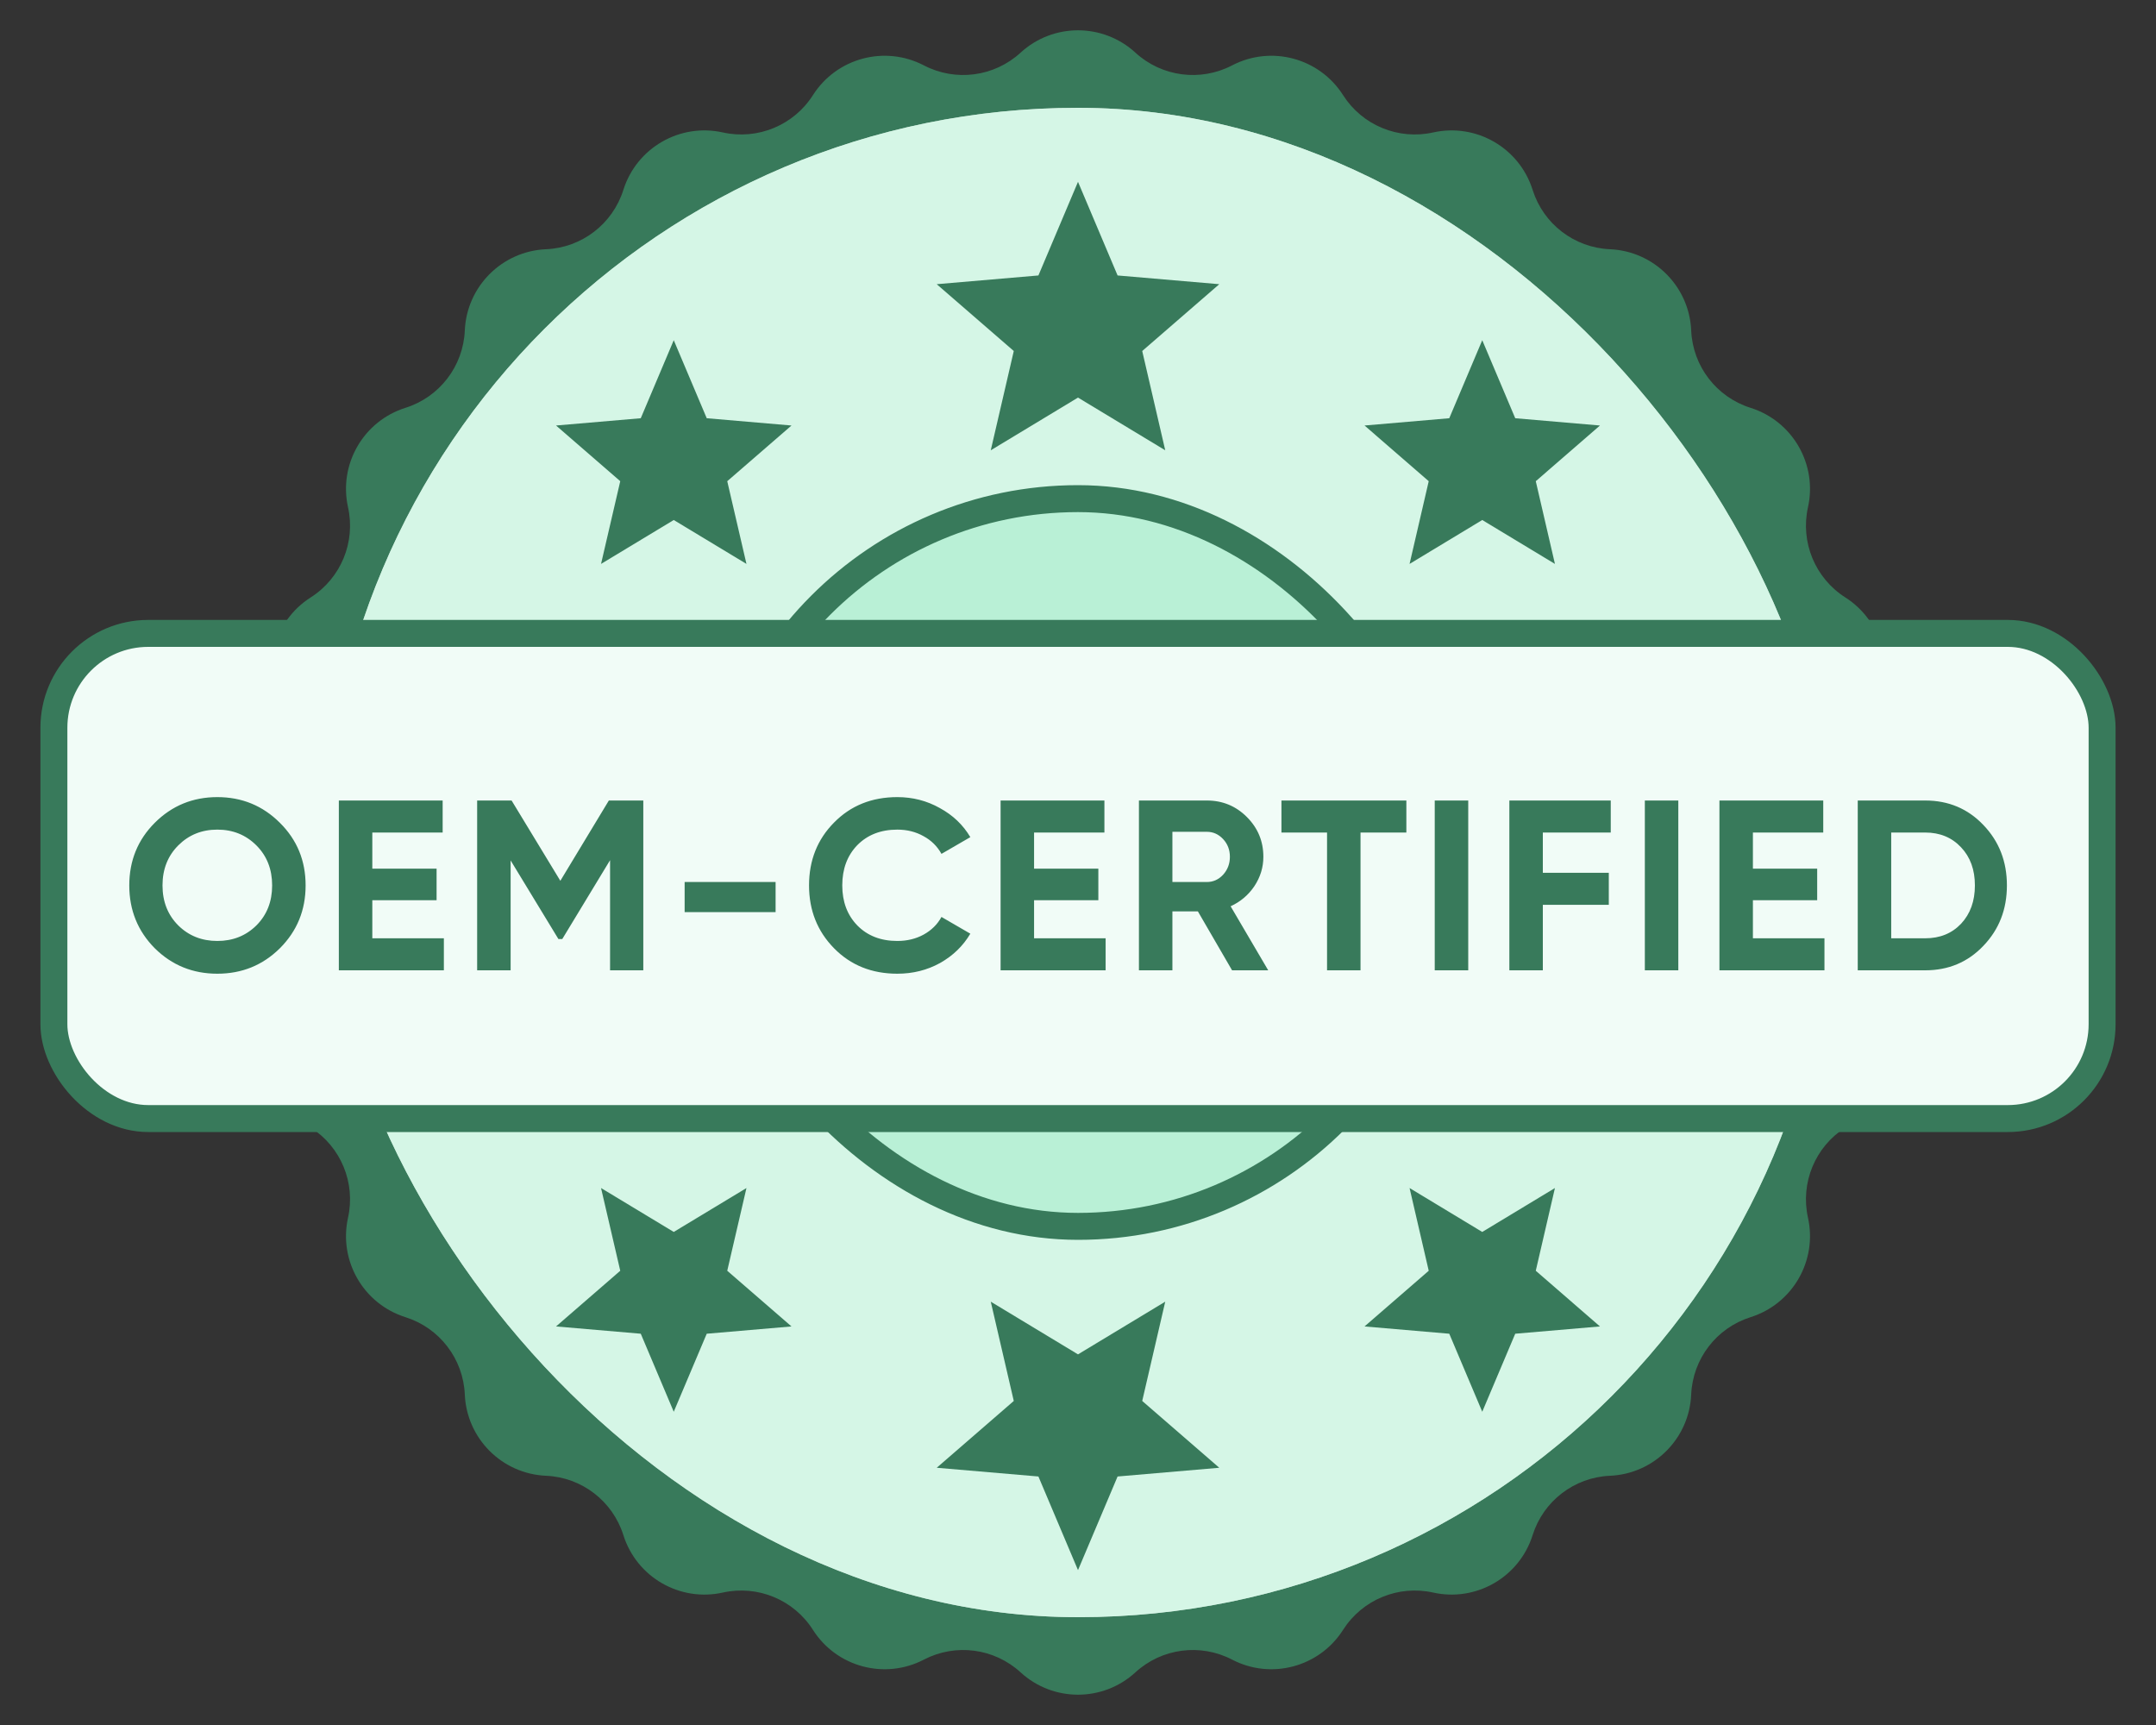
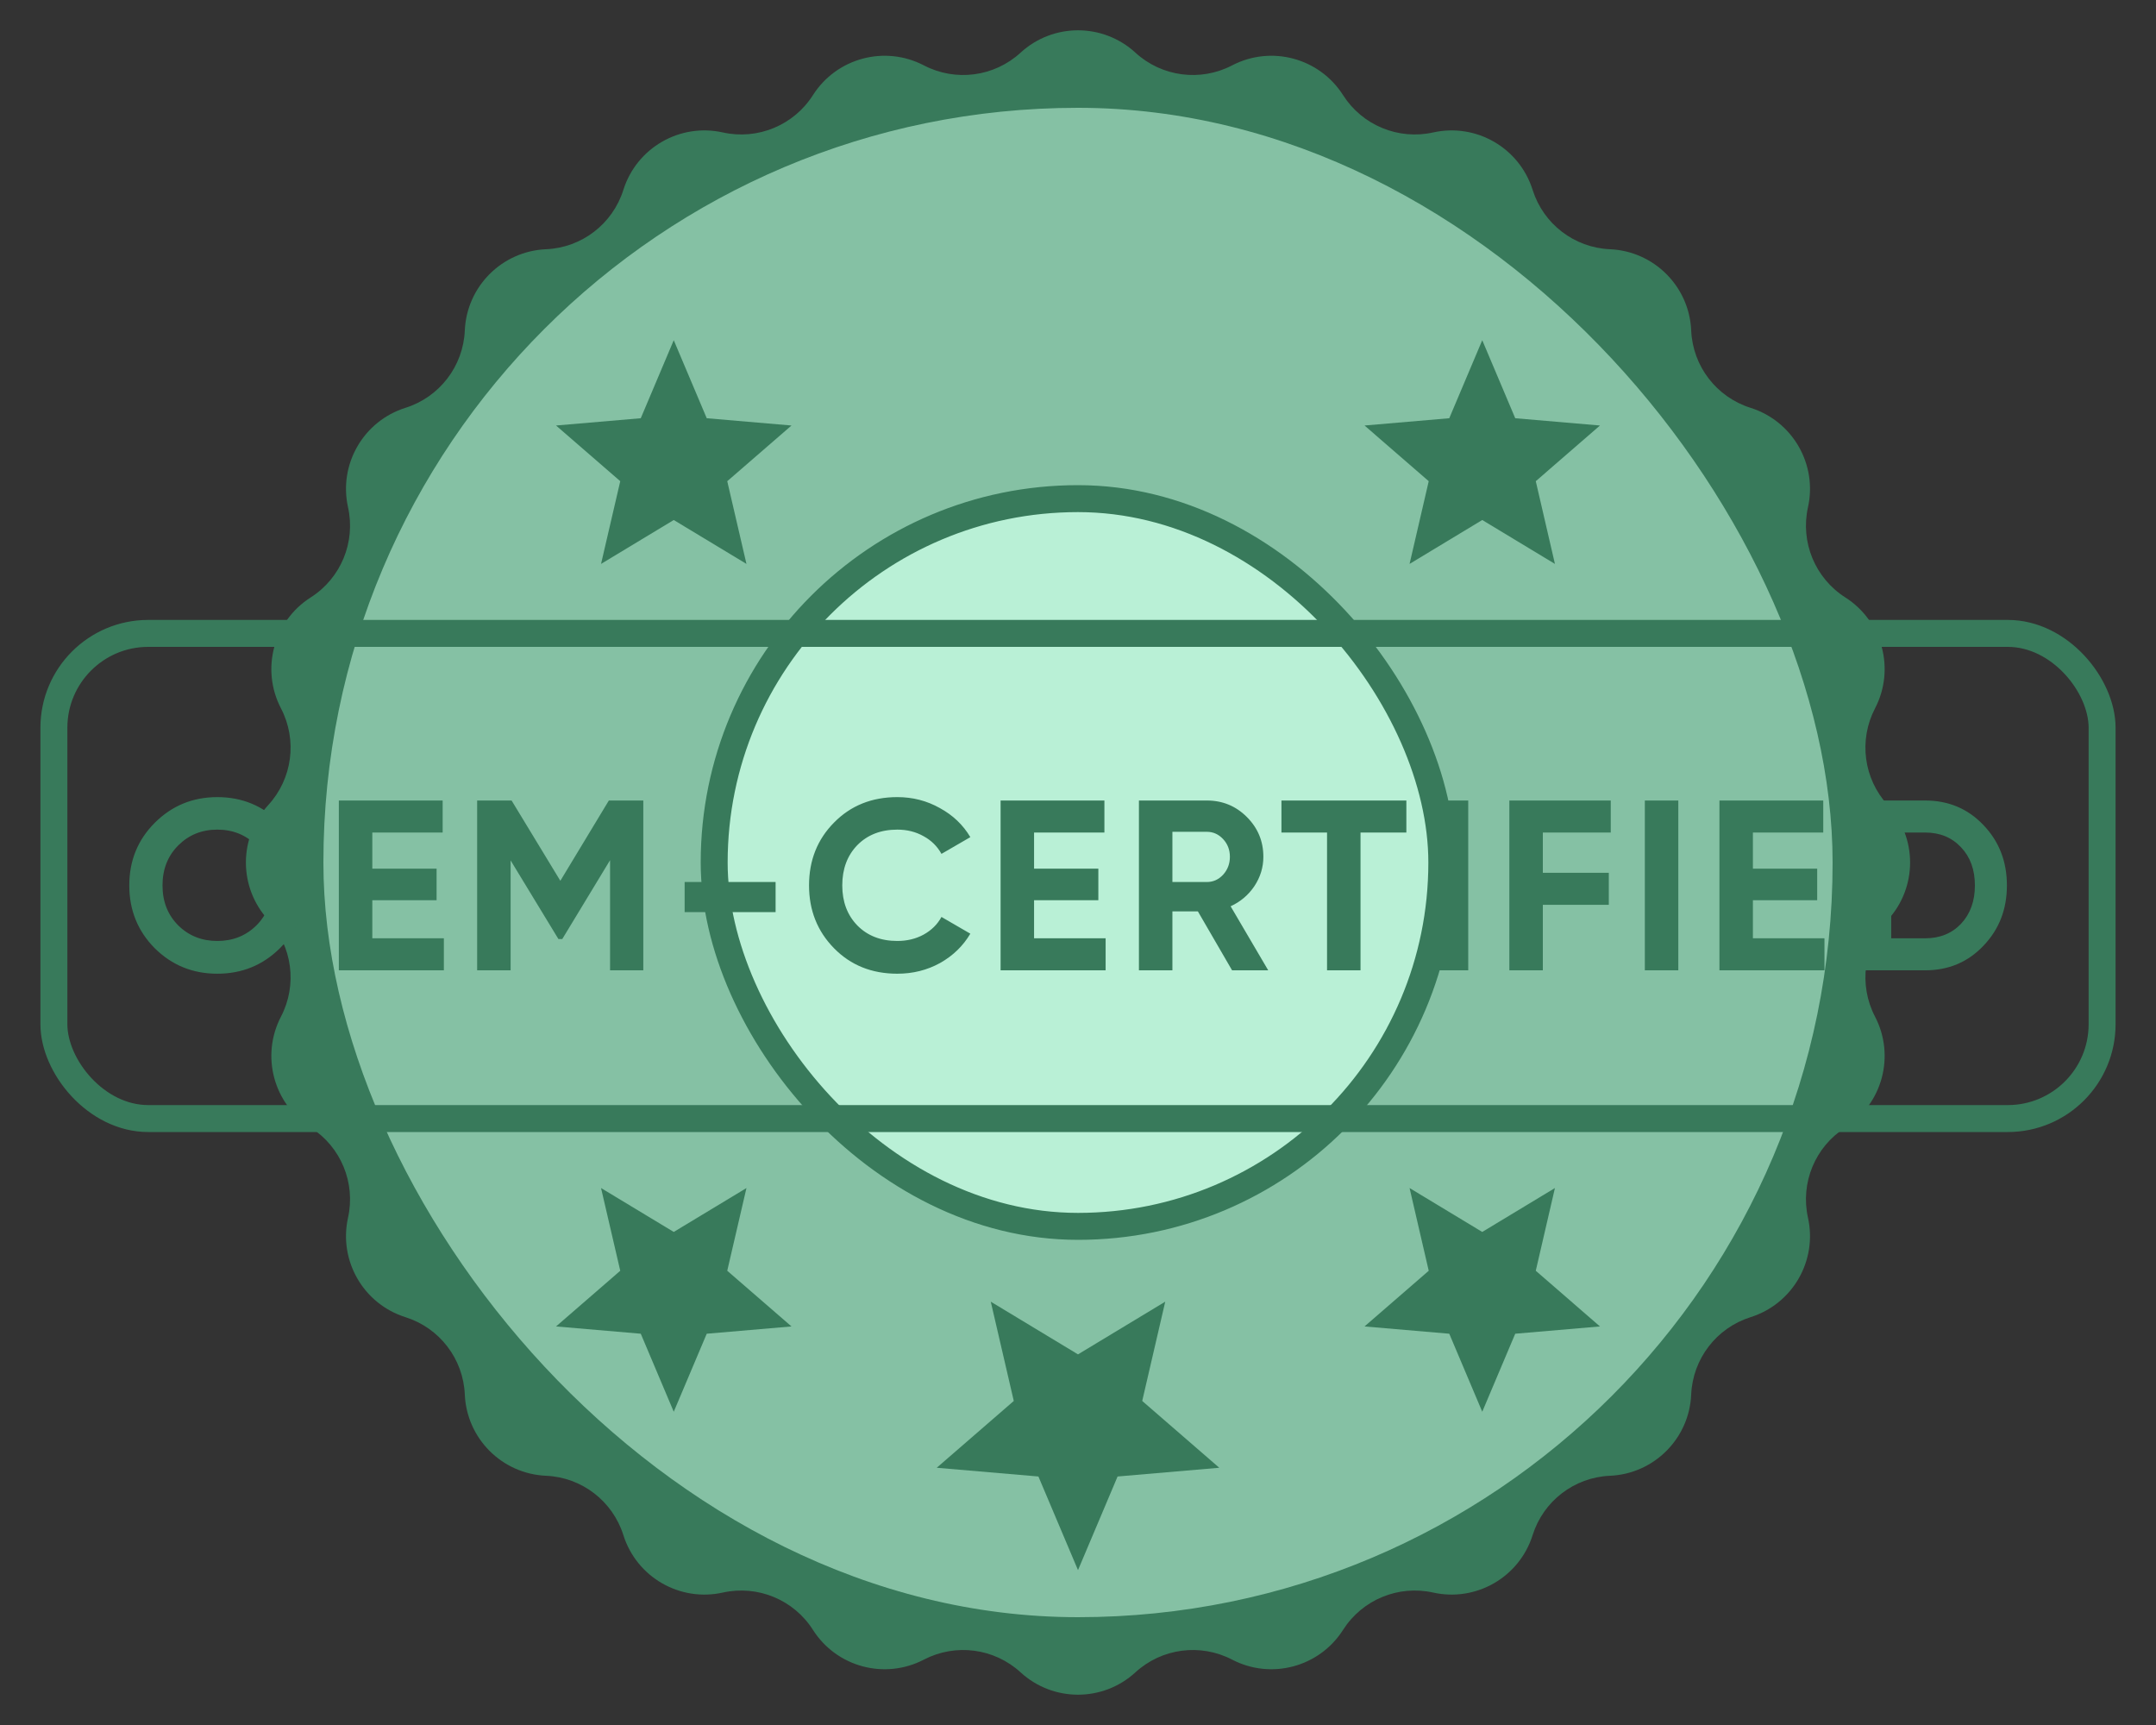
<svg xmlns="http://www.w3.org/2000/svg" width="80" height="64" viewBox="0 0 80 64" fill="none">
  <rect x="0" y="0" width="80" height="64" fill="#333333" stroke="none" />
  <path d="M37.869 1.954C39.075 0.848 40.925 0.848 42.131 1.954C43.108 2.85 44.542 3.039 45.718 2.426C47.169 1.67 48.956 2.149 49.835 3.529C50.547 4.648 51.883 5.201 53.178 4.914C54.775 4.559 56.377 5.484 56.869 7.044C57.267 8.309 58.414 9.19 59.739 9.247C61.373 9.318 62.682 10.627 62.753 12.261C62.81 13.586 63.691 14.733 64.956 15.131C66.516 15.623 67.441 17.225 67.086 18.822C66.799 20.117 67.353 21.453 68.471 22.165C69.851 23.044 70.33 24.831 69.574 26.282C68.962 27.458 69.15 28.892 70.046 29.869C71.152 31.075 71.152 32.925 70.046 34.131C69.15 35.108 68.962 36.542 69.574 37.718C70.33 39.169 69.851 40.956 68.471 41.835C67.353 42.547 66.799 43.883 67.086 45.178C67.441 46.775 66.516 48.377 64.956 48.869C63.691 49.267 62.81 50.414 62.753 51.739C62.682 53.373 61.373 54.682 59.739 54.753C58.414 54.81 57.267 55.691 56.869 56.956C56.377 58.516 54.775 59.441 53.178 59.086C51.883 58.799 50.547 59.352 49.835 60.471C48.956 61.851 47.169 62.33 45.718 61.574C44.542 60.962 43.108 61.15 42.131 62.046C40.925 63.152 39.075 63.152 37.869 62.046C36.892 61.15 35.458 60.962 34.282 61.574C32.831 62.33 31.044 61.851 30.165 60.471C29.453 59.352 28.117 58.799 26.822 59.086C25.225 59.441 23.623 58.516 23.131 56.956C22.733 55.691 21.586 54.81 20.261 54.753C18.627 54.682 17.318 53.373 17.247 51.739C17.19 50.414 16.309 49.267 15.044 48.869C13.485 48.377 12.559 46.775 12.914 45.178C13.201 43.883 12.648 42.547 11.529 41.835C10.149 40.956 9.67 39.169 10.426 37.718C11.039 36.542 10.85 35.108 9.954 34.131C8.848 32.925 8.848 31.075 9.954 29.869C10.85 28.892 11.039 27.458 10.426 26.282C9.67 24.831 10.149 23.044 11.529 22.165C12.648 21.453 13.201 20.117 12.914 18.822C12.559 17.225 13.485 15.623 15.044 15.131C16.309 14.733 17.19 13.586 17.247 12.261C17.318 10.627 18.627 9.318 20.261 9.247C21.586 9.19 22.733 8.309 23.131 7.044C23.623 5.484 25.225 4.559 26.822 4.914C28.117 5.201 29.453 4.648 30.165 3.529C31.044 2.149 32.831 1.67 34.282 2.426C35.458 3.039 36.892 2.85 37.869 1.954Z" fill="#387A5B" />
-   <rect x="12" y="4" width="56" height="56" rx="28" fill="white" />
  <rect x="12" y="4" width="56" height="56" rx="28" fill="#B9F0D6" fill-opacity="0.6" />
  <rect x="26.5" y="18.5" width="27" height="27" rx="13.5" fill="#B9F0D6" stroke="#387A5B" />
-   <rect x="2" y="23.5" width="76" height="18" rx="3.5" fill="#F1FCF7" />
  <rect x="2" y="23.5" width="76" height="18" rx="3.5" stroke="#387A5B" />
  <path d="M10.386 35.181C9.75 35.811 8.976 36.126 8.064 36.126C7.152 36.126 6.378 35.811 5.742 35.181C5.112 34.545 4.797 33.768 4.797 32.85C4.797 31.932 5.112 31.158 5.742 30.528C6.378 29.892 7.152 29.574 8.064 29.574C8.976 29.574 9.75 29.892 10.386 30.528C11.022 31.158 11.34 31.932 11.34 32.85C11.34 33.768 11.022 34.545 10.386 35.181ZM6.615 34.335C7.005 34.719 7.488 34.911 8.064 34.911C8.64 34.911 9.123 34.719 9.513 34.335C9.903 33.945 10.098 33.45 10.098 32.85C10.098 32.25 9.903 31.755 9.513 31.365C9.123 30.975 8.64 30.78 8.064 30.78C7.488 30.78 7.005 30.975 6.615 31.365C6.225 31.755 6.03 32.25 6.03 32.85C6.03 33.45 6.225 33.945 6.615 34.335ZM13.815 34.812H16.47V36H12.573V29.7H16.425V30.888H13.815V32.229H16.2V33.399H13.815V34.812ZM23.87 29.7V36H22.637V31.914L20.864 34.839H20.72L18.947 31.923V36H17.705V29.7H18.983L20.792 32.679L22.592 29.7H23.87ZM25.404 33.84V32.724H28.779V33.84H25.404ZM33.296 36.126C32.348 36.126 31.565 35.811 30.947 35.181C30.329 34.551 30.02 33.774 30.02 32.85C30.02 31.92 30.329 31.143 30.947 30.519C31.565 29.889 32.348 29.574 33.296 29.574C33.866 29.574 34.391 29.709 34.871 29.979C35.357 30.243 35.735 30.603 36.005 31.059L34.934 31.68C34.778 31.398 34.556 31.179 34.268 31.023C33.98 30.861 33.656 30.78 33.296 30.78C32.684 30.78 32.189 30.972 31.811 31.356C31.439 31.74 31.253 32.238 31.253 32.85C31.253 33.456 31.439 33.951 31.811 34.335C32.189 34.719 32.684 34.911 33.296 34.911C33.656 34.911 33.98 34.833 34.268 34.677C34.562 34.515 34.784 34.296 34.934 34.02L36.005 34.641C35.735 35.097 35.36 35.46 34.88 35.73C34.4 35.994 33.872 36.126 33.296 36.126ZM38.37 34.812H41.025V36H37.128V29.7H40.98V30.888H38.37V32.229H40.755V33.399H38.37V34.812ZM45.717 36L44.448 33.813H43.503V36H42.261V29.7H44.781C45.363 29.7 45.858 29.904 46.266 30.312C46.674 30.72 46.878 31.212 46.878 31.788C46.878 32.178 46.767 32.541 46.545 32.877C46.323 33.207 46.029 33.456 45.663 33.624L47.058 36H45.717ZM43.503 30.861V32.724H44.781C45.015 32.724 45.216 32.634 45.384 32.454C45.552 32.268 45.636 32.046 45.636 31.788C45.636 31.53 45.552 31.311 45.384 31.131C45.216 30.951 45.015 30.861 44.781 30.861H43.503ZM52.184 29.7V30.888H50.483V36H49.241V30.888H47.549V29.7H52.184ZM53.237 29.7H54.48V36H53.237V29.7ZM59.768 30.888H57.248V32.382H59.696V33.57H57.248V36H56.006V29.7H59.768V30.888ZM61.033 29.7H62.275V36H61.033V29.7ZM65.043 34.812H67.698V36H63.801V29.7H67.653V30.888H65.043V32.229H67.428V33.399H65.043V34.812ZM71.435 29.7C72.299 29.7 73.019 30.003 73.595 30.609C74.177 31.215 74.468 31.962 74.468 32.85C74.468 33.738 74.177 34.485 73.595 35.091C73.019 35.697 72.299 36 71.435 36H68.933V29.7H71.435ZM71.435 34.812C71.981 34.812 72.425 34.632 72.767 34.272C73.109 33.906 73.28 33.432 73.28 32.85C73.28 32.268 73.109 31.797 72.767 31.437C72.425 31.071 71.981 30.888 71.435 30.888H70.175V34.812H71.435Z" fill="#387A5B" />
-   <path d="M36.763 16.706L37.617 13.023L34.758 10.544L38.531 10.22L40 6.746L41.469 10.22L45.242 10.544L42.383 13.023L43.237 16.706L40 14.751L36.763 16.706Z" fill="#387A5B" />
  <path d="M23.015 17.853L22.302 20.922L25 19.293L27.698 20.922L26.985 17.853L29.369 15.787L26.224 15.517L25 12.622L23.776 15.517L20.632 15.787L23.015 17.853Z" fill="#387A5B" />
  <path d="M52.303 20.922L53.014 17.853L50.632 15.787L53.776 15.517L55 12.622L56.224 15.517L59.368 15.787L56.986 17.853L57.697 20.922L55 19.293L52.303 20.922Z" fill="#387A5B" />
  <path d="M36.763 48.294L37.617 51.977L34.758 54.456L38.531 54.78L40 58.254L41.469 54.78L45.242 54.456L42.383 51.977L43.237 48.294L40 50.249L36.763 48.294Z" fill="#387A5B" />
  <path d="M23.015 47.147L22.302 44.078L25 45.707L27.698 44.078L26.985 47.147L29.369 49.213L26.224 49.483L25 52.378L23.776 49.483L20.632 49.213L23.015 47.147Z" fill="#387A5B" />
  <path d="M52.303 44.078L53.014 47.147L50.632 49.213L53.776 49.483L55 52.378L56.224 49.483L59.368 49.213L56.986 47.147L57.697 44.078L55 45.707L52.303 44.078Z" fill="#387A5B" />
</svg>